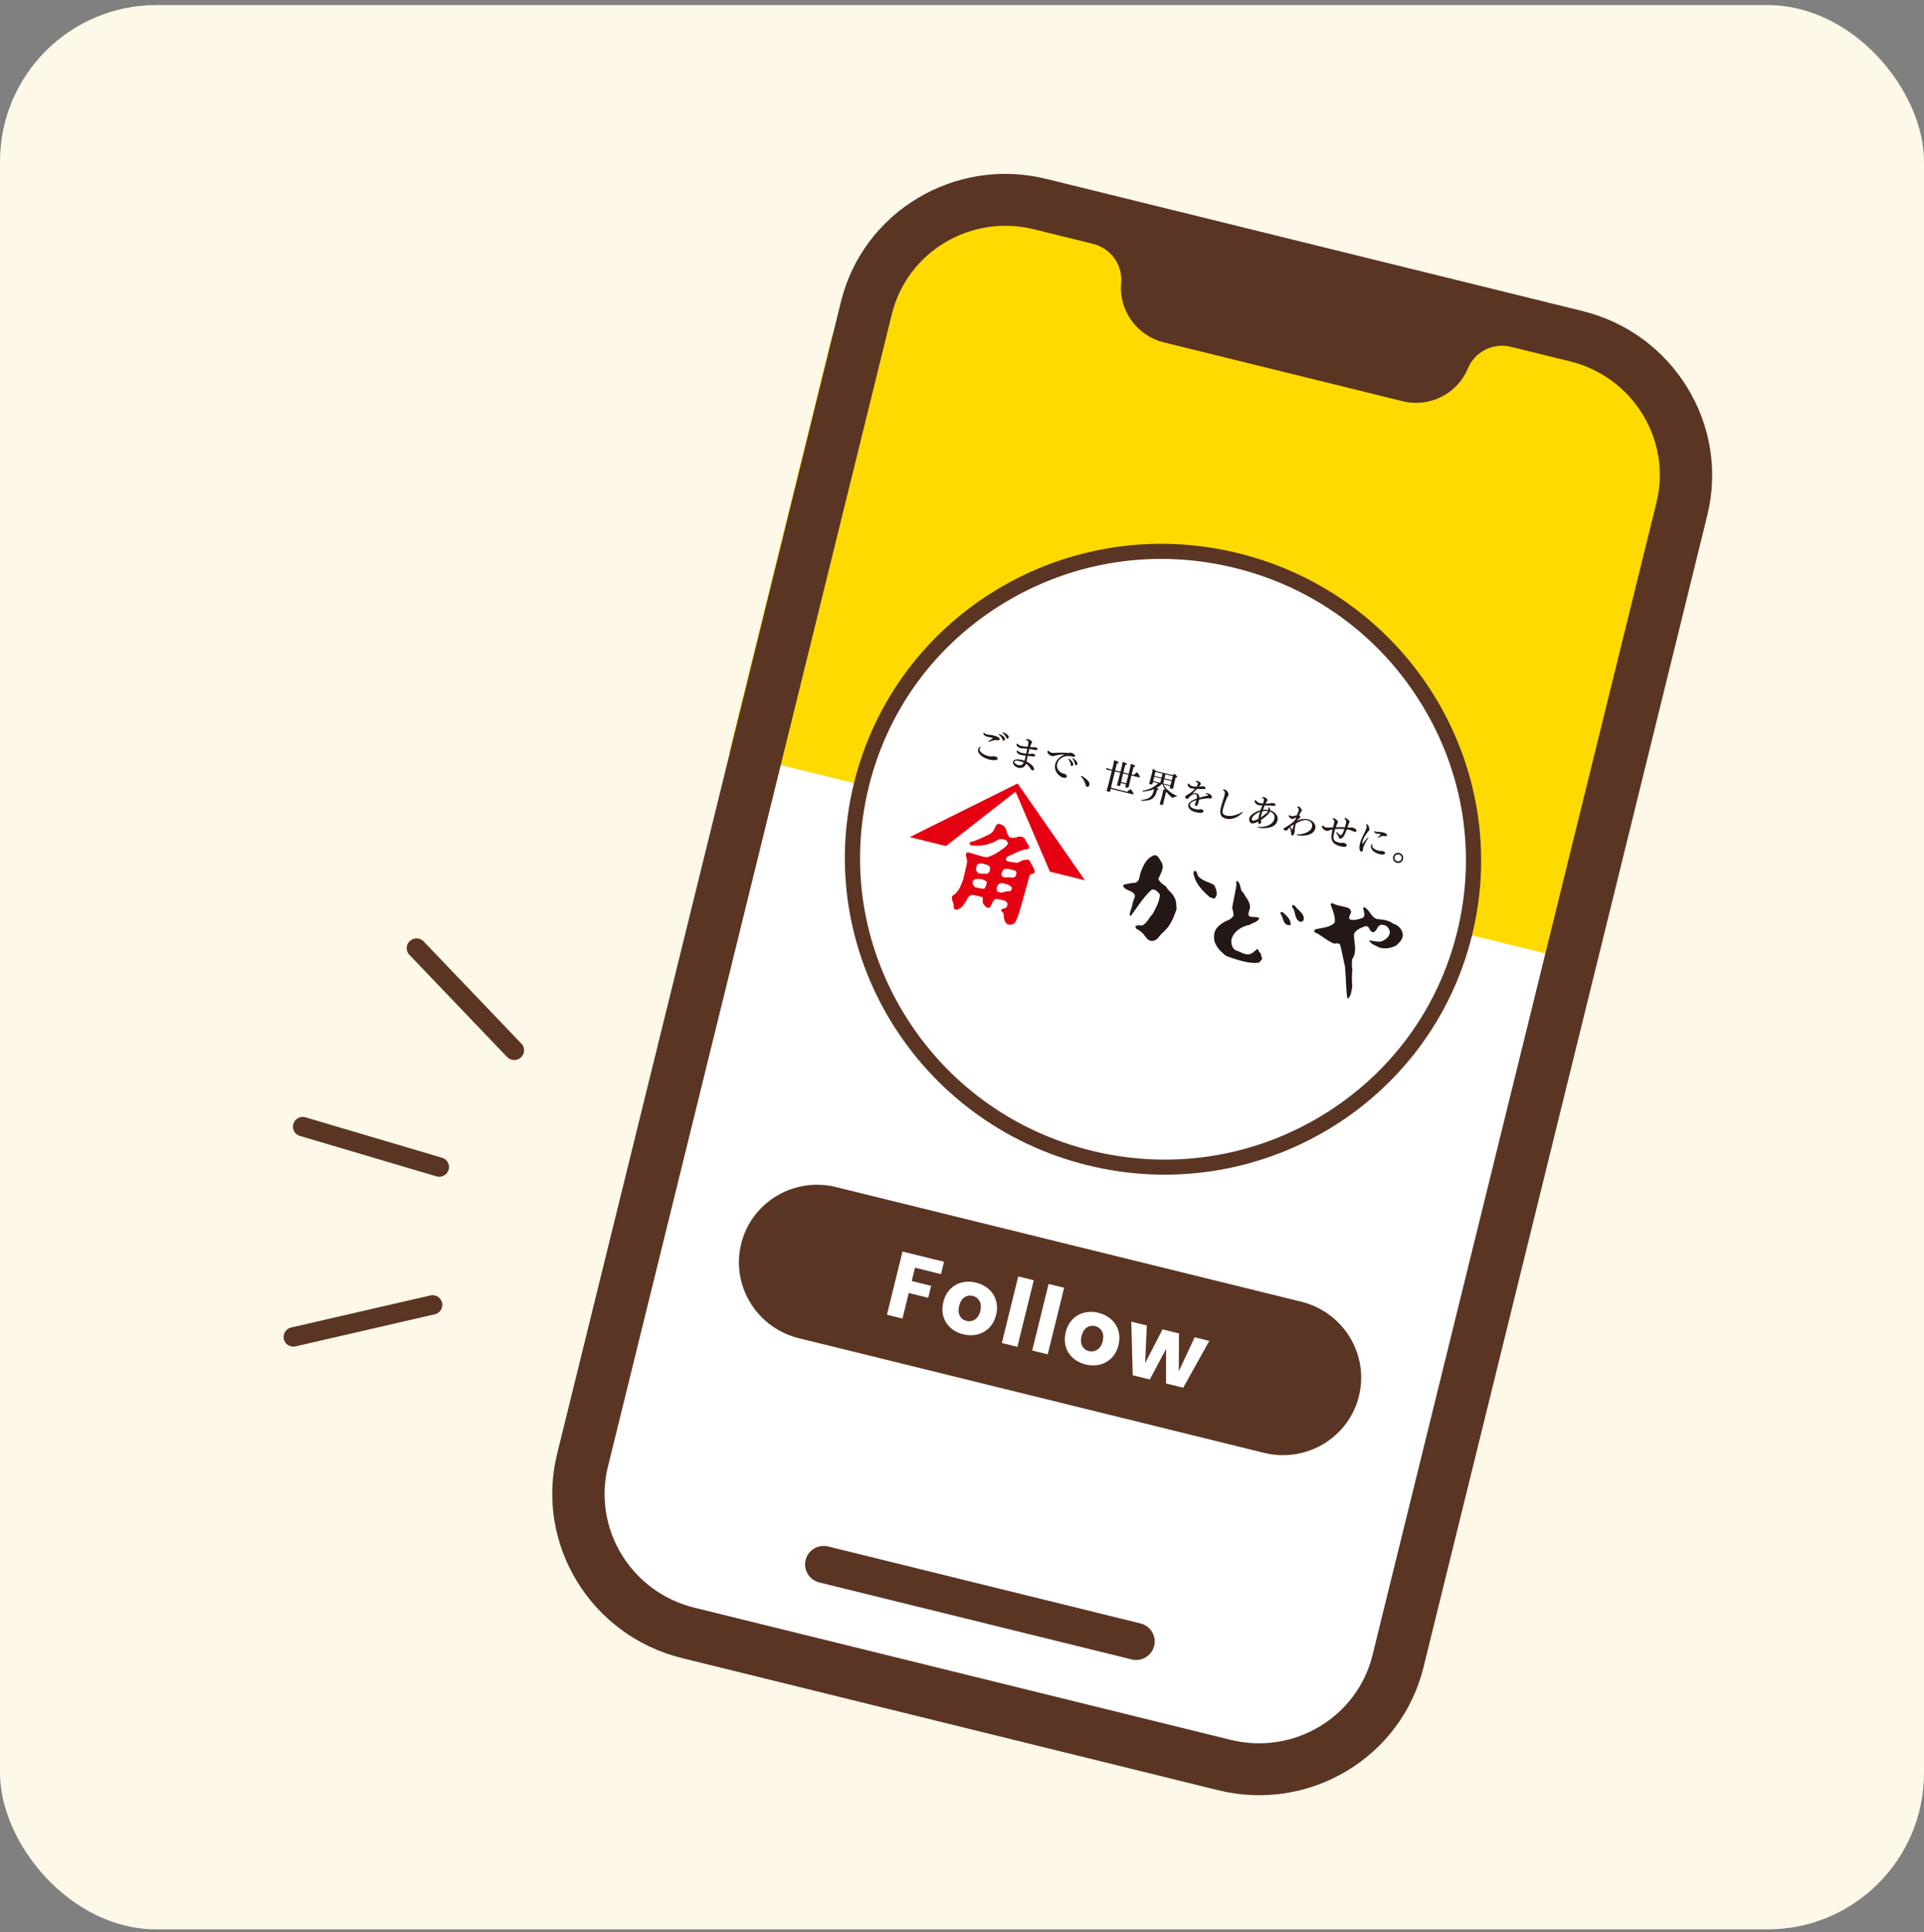
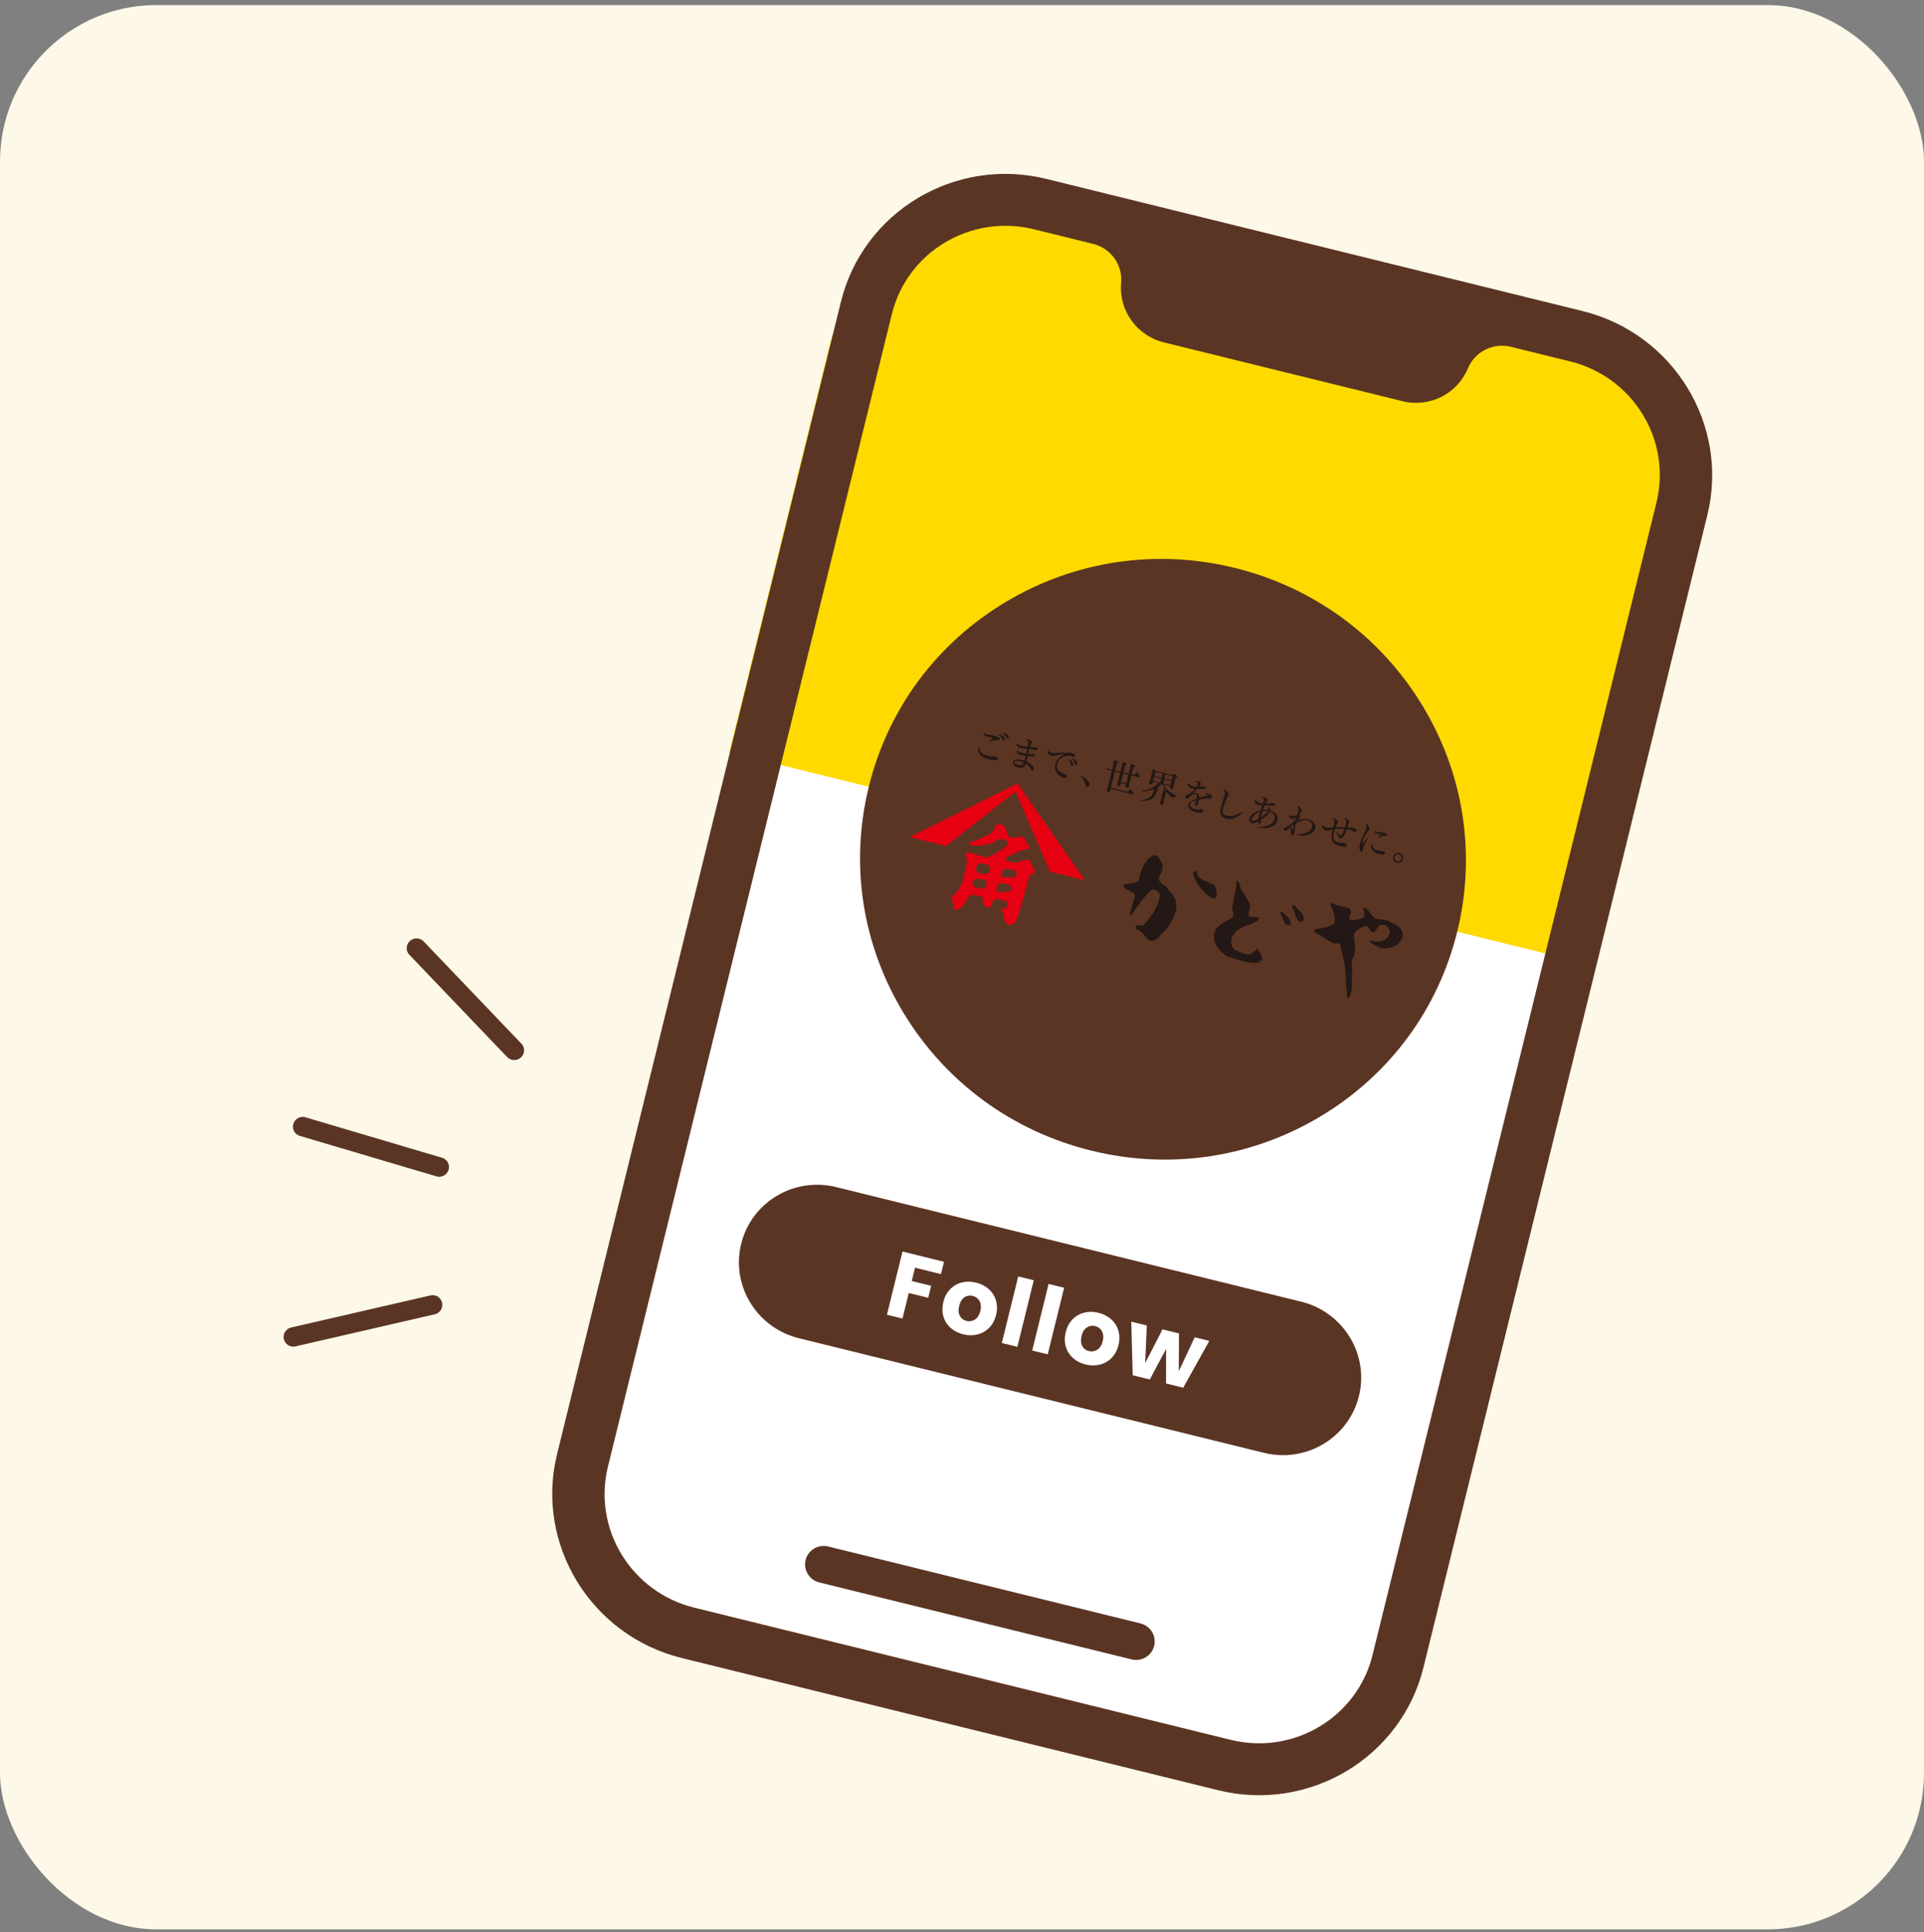
<svg xmlns="http://www.w3.org/2000/svg" width="246" height="247" viewBox="0 0 246 247" fill="none">
  <rect x="0" y="0" width="246" height="247" fill="#808080" stroke="none" />
  <rect y=".649" width="246" height="246" rx="20" fill="#FDF8E8" />
  <path d="M133.731 22.859l68.573 16.896c11.646 2.87 18.791 14.56 15.95 26.09l-36.296 147.313c-2.842 11.53-14.603 18.562-26.248 15.693l-68.572-16.896c-11.645-2.871-18.79-14.562-15.95-26.092l36.297-147.31c2.841-11.53 14.6-18.563 26.246-15.694z" fill="#fff" />
  <path d="M135.698 26.616l63.085 15.544c13.169 3.245 21.253 16.467 18.04 29.507l-12.767 51.817-110.81-27.303 12.768-51.817c3.213-13.04 16.515-20.992 29.684-17.748z" fill="#FEDA00" />
  <path d="M202.346 39.764l-68.574-16.897c-11.634-2.866-23.409 4.172-26.248 15.694L71.227 185.873c-2.838 11.519 4.317 23.224 15.953 26.091l68.573 16.896c11.634 2.867 23.409-4.172 26.248-15.693l36.297-147.312c2.838-11.52-4.316-23.224-15.952-26.091zm-26.849 171.798c-1.966 7.981-10.095 12.842-18.156 10.855l-68.574-16.896c-8.06-1.986-13.001-10.066-11.035-18.048l36.297-147.31c1.966-7.981 10.095-12.841 18.156-10.855l7.566 1.864c2.279.561 3.808 2.687 3.597 5.002-.319 3.515 2.003 6.744 5.464 7.597l30.501 7.516c3.462.852 7.018-.928 8.368-4.19.889-2.147 3.23-3.32 5.509-2.758l7.567 1.864c8.06 1.987 13.001 10.067 11.034 18.048l-36.297 147.313.003-.002z" fill="#5B3523" />
  <path d="M144.681 212.136L104.76 202.3c-1.282-.316-2.069-1.603-1.756-2.872.312-1.27 1.607-2.044 2.889-1.728l39.922 9.836c1.282.316 2.069 1.603 1.756 2.873-.313 1.269-1.607 2.043-2.89 1.727z" fill="#5B3523" />
-   <path d="M139.286 148.027c21.297 5.247 42.774-7.594 47.97-28.681 5.196-21.088-7.857-42.436-29.155-47.684-21.297-5.247-42.774 7.593-47.97 28.681-5.196 21.087 7.857 42.436 29.155 47.684z" fill="#fff" />
-   <path d="M157.876 72.6c10.047 2.476 18.538 8.677 23.911 17.464 5.37 8.784 6.98 19.103 4.529 29.051-2.452 9.949-8.668 18.337-17.508 23.622-8.837 5.284-19.239 6.832-29.287 4.356-10.047-2.476-18.538-8.676-23.91-17.463-5.371-8.785-6.98-19.104-4.529-29.052 2.451-9.948 8.667-18.336 17.507-23.621 8.837-5.284 19.24-6.832 29.287-4.356zm.462-1.876c-21.822-5.377-43.826 7.78-49.149 29.385-5.323 21.606 8.051 43.48 29.871 48.856 21.82 5.377 43.826-7.78 49.149-29.385 5.324-21.605-8.05-43.48-29.871-48.856z" fill="#5B3523" />
+   <path d="M157.876 72.6c10.047 2.476 18.538 8.677 23.911 17.464 5.37 8.784 6.98 19.103 4.529 29.051-2.452 9.949-8.668 18.337-17.508 23.622-8.837 5.284-19.239 6.832-29.287 4.356-10.047-2.476-18.538-8.676-23.91-17.463-5.371-8.785-6.98-19.104-4.529-29.052 2.451-9.948 8.667-18.336 17.507-23.621 8.837-5.284 19.24-6.832 29.287-4.356zm.462-1.876z" fill="#5B3523" />
  <path d="M148.446 110.125c.536.757-.059 1.51-.336 2.254.181.416.612.71.992.957.216.524.781.788.998 1.308.348.49.271 1.062.339 1.544-.247.752-.524 1.489-.963 2.13-.314.513-.851.912-1.25 1.373-.132.275-.472.506-.773.585-.876.128-1.019-.841-1.599-1.17-.186-.265-.628-.25-.69-.638.228-.286.569-.141.885-.153.648-.34.847-1.006 1.34-1.478.384-.778.894-1.587.904-2.517-.245-.277-.603-.736-1.053-.569-1.088.976-1.809 2.233-2.682 3.355-.238-.183-.01-.471-.01-.717.189-.39.242-.875.383-1.306.091-.229.299-.583.071-.798-.323-.482-1.062-.413-1.366-.958-.049-.071-.013-.216.058-.233.466-.102.939-.234 1.436-.231.587-.202.539-.775.695-1.269.319-.914.741-1.869 1.718-2.253.524-.088.691.515.909.783l-.006.001zm4.798 1.933c.524.563 1.34.703 1.998 1.083.21.427.404.909.288 1.381-.094.133-.152.365-.366.346l-.492-.184c-.959-.827-1.905-1.838-2.076-3.064a.298.298 0 01.195-.293c.328.08.227.49.447.735l.006-.004zm5.752 2.101c.334.675 1.057 1.319.752 2.181-.065.262-.255.652.051.822.408.133.85-.01 1.204.202-.16.522-.798.55-1.186.862-1.053.177-2.2.89-2.379 1.995-.018.464.103.994.541 1.258.612.185 1.246.68 1.925.474.324-.171.614-.439.856-.66.104.087.156.253.271.44.303.168.149.535.349.74.003.25-.252.375-.361.565-.467.107-.952.046-1.443-.012-.992-.183-1.858-.489-2.783-.807-.767-.594-1.63-1.432-1.561-2.473-.065-1.136 1.005-1.778 1.883-2.152.178-.083.411-.269.551-.457.178-.451-.195-.86-.087-1.297l.345-1.782c.064-.389.218-.883.128-1.276.022-.09.072-.173.16-.151.506.376.257 1.127.788 1.534l-.004-.006zm6.697 1.811c.388.466 1.128.902.989 1.609-.069.14-.229.288-.415.274-.834-.328-.55-1.351-1.069-1.913-.017-.441.416-.149.495.03zm-.651 2.205c-.109.191-.357.037-.512.06-.522-.314-.455-.986-.835-1.482.018-.184.166-.147.289-.146.468.393 1.013.869 1.06 1.569l-.002-.001zm11.1-.669c.684.045 1.447.14 1.995.585.592.146 1.122.684 1.199 1.261.125.653-.396 1.12-.81 1.511-.756.377-1.376.471-2.177.274-.458-.301-1.037-.38-1.285-.907.498.03 1.076.233 1.608.115.435-.234.908-.493 1.015-1.057.056-.36-.176-.698-.437-.918-.28-.135-.637-.223-.905-.038-.307.235-.342.758-.771.84-.526-.037-.395-.817-.975-.772-.544.178-1.278.463-1.48 1.036-.009 1.056.432 2.195-.213 3.155-.093.507-.053.983.013 1.467-.121.749-.043 1.454-.03 2.172-.124.501-.136 1.059-.503 1.401-.179-.044-.137-.217-.167-.351-.107-.837-.109-1.74-.172-2.624l-.077-1.109c-.216-.893-.368-1.804-.612-2.735-.207-.422-.685-.042-.999-.278-.847-.391-1.478-1.018-2.302-1.375-.029-.131-.009-.346.183-.362.805-.207 1.782-.215 2.406-.837.128-.778-.245-1.556-.5-2.302-.031-.132.147-.215.233-.194.63.375 1.424.351 2.105.648.12.154.326.327.24.555-.072.294-.365.593-.119.875.585.174 1.108-.039 1.656-.213.324-.294.128-.779.038-1.174-.008-.095.063-.144.109-.191.732.337.897 1.341 1.724 1.545l.01-.003z" fill="#231815" />
  <path d="M132.252 111.227c-.014-.071-.559-1.162-.645-1.232-.084-.07-.243-.126-.346-.105-.11.027-.515.078-.591.126-.082.045-.334.186-.426.212-.092.031-.225.081-.271.069-.047-.011-1.081-.154-1.157-.197-.072-.047-.079-.019-.079-.019s-.164-.212-.127-.305c.042-.089.19-.29.374-.347.184-.055 1.504-.732 1.653-.729.155.004.287-.115.348-.1.067.016.5-.031.544-.137a.548.548 0 00-.09-.527 3.393 3.393 0 01-.407-.686c-.02-.071-.243-.257-.423-.285a1.538 1.538 0 00-.567.041c-.075.033-.475.137-.619.101-.144-.035-.326-.046-.382-.108-.051-.064-.295-.444-.309-.596-.011-.154-.138-.471-.175-.529a1.373 1.373 0 00-.257-.319c-.101-.071-.434-.237-.54-.229 0 0-.33-.098-.571.528-.236.63-.689.806-.974.934-.288.129-.983.477-1.224.555-.237.075-.569.262-.83.281-.259.021-.174.293-.186.273-.01-.019.074.121.196.166.126.048.49.023.682.051.195.031 1.108-.096 1.217-.12.108-.025 1.055-.36 1.055-.36s.36-.231.395-.222c.035.008.263-.169.393-.155.131.018.686.035.787.243.103.213.326.198.011.588-.319.393-2.119 1.579-2.66 1.494-.539-.081-2.167-.616-2.203-.608-.037.008-.332-.033-.346.234-.015.262.071.403.107.597.038.193.065.285.013.575-.054.289-.47 2.048-.514 2.156-.043.105-.304.814-.477 1.105-.173.294-.459.626-.656.744-.199.119-.302.177-.25.526.047.348.223.675.215.978-.007.298.089.256.089.256s.061.164.285.155c.222-.013.699-.366.754-.453.056-.086.408-.553.487-.734.079-.18.239-.412.28-.455.043-.036.308-.291.521-.255.212.038.231.023.231.023l1.002.264s.11.041.075.184-.045.592.076.721c.12.133.339.406.515.449.177.044.272-.003.342-.086.074-.08.202-.402.264-.521.066-.118.164-.328.249-.392.082-.063.23-.163.355-.132.126.031 1.028.239 1.028.239s.383.228.313.509c0 0-.061.399-.333.452-.263.049-.303.069-.356.095-.061.029-.151.121-.095.238.055.113.302.194.303.46.002.269.039.558.071.639.03.081.145.373.173.389.09.057.143.189.265.236.123.048.789.178 1.054-.428.272-.604.433-1.137.511-1.384.079-.249 1.145-4.097 1.16-4.159.016-.063.086-.348.225-.433.141-.082.425-.064.489-.182.061-.122-.002-.286-.016-.358l-.005.001zm-7.364-.575c.098-.327.626-.28.626-.28s.41.118.67.182c.26.065.259.179.329.233.074.05.074.252.074.252s-.036.223-.067.352c-.032.129-.154.214-.255.272a.46.46 0 01-.315.039c-.081-.02-.404.001-.473.001-.069 0-.283-.024-.343-.051-.061-.032-.265-.233-.317-.361-.051-.132-.024-.311.074-.64l-.003.001zm1.005 2.934c-.081.046-.14.017-.261.019-.122.002-.813-.132-.922-.179-.108-.043-.129-.097-.208-.185a.624.624 0 01-.135-.285c-.007-.052-.055-.116.035-.342.087-.23.623-.266.623-.266s.299.025.463.048c.165.021.419.152.539.213.12.064.1.144.13.235.027.089-.191.692-.269.739l.005.003zm3.377.254c-.053.072-.157.086-.157.086a4.076 4.076 0 00-.59.057c-.107.022-.353.132-.475.134 0 0-.244-.038-.274-.045a.92.92 0 01-.284-.129c-.083-.072-.065-.248-.065-.248a1.7 1.7 0 01.129-.522c.095-.245.54-.269.54-.269.054-.021.32.079.582.126.257.046.461.248.543.268.081.02.087.104.126.165.021.027.014.126.02.169.007.043-.042.141-.093.209l-.002-.001zm.597-1.875c-.042.17-.27.199-.378.224-.107.025-.123.021-.2-.016-.078-.036-.456-.012-.536-.015-.086-.003-.212.029-.28.034-.068-.002-.252-.147-.345-.188-.091-.041-.08-.087-.088-.192-.008-.099.039-.29.187-.542.143-.248.623-.198.623-.198.15.003.811.2.943.233.133.032.162.225.169.276.004.052-.051.207-.094.381l-.001.003z" fill="#E50012" />
  <path d="M130.106 100.158l-13.793 6.858 4.637 1.142 8.898-6.954 4.392 10.229 4.476 1.103-8.61-12.378z" fill="#E50012" />
  <path d="M127.551 97.015c-.074.3-.997.096-1.106.07-.978-.242-1.483-.871-1.38-1.29.049-.2.237-.332.288-.32.019.005.027.032.02.06a.302.302 0 01-.06.104.29.29 0 00-.057.11c-.079.322.456.74 1.083.894.16.04.306.06.434.058.094 0 .18-.038.27-.026.039.005.086.012.13.023.24.059.422.148.381.315l-.003.002zm.262-2.485c-.017.07-.095.106-.234.101-.104-.006-.227-.027-.331-.018-.213.016-.594.144-.721.198-.066.028-.115.035-.143.028-.023-.005-.03-.017-.025-.035.005-.023.039-.059.113-.102.029-.017.463-.296.474-.342.005-.018-.018-.028-.064-.04l-.211-.052c-.143-.03-.266-.05-.377-.073l-.055-.014c-.467-.115-.512-.392-.495-.463.007-.028.03-.042.058-.035.028.007.062.03.104.07a.506.506 0 00.238.122c.079.02.191.037.279.049.178.025.372.048.607.106.616.151.819.346.781.5h.002zm.673.002c-.025.1-.108.176-.185.157-.041-.01-.083-.05-.117-.133a1.379 1.379 0 00-.411-.58c-.047-.03-.063-.064-.059-.083.007-.027.05-.041.108-.027.058.014.75.314.664.664v.002zm.473-.24c-.024.095-.095.165-.172.146-.042-.01-.084-.05-.118-.129a1.415 1.415 0 00-.436-.561c-.046-.036-.062-.069-.057-.087.006-.028.057-.035.106-.023.061.015.768.284.677.652v.003zm3.038 4.196c-.074-.018-.15-.081-.203-.184a1.849 1.849 0 00-.604-.669c-.183.504-.617.604-1.024.504-.274-.067-.726-.391-.64-.74.1-.406.682-.357 1.139-.245l.07.018c.088.021.172.052.252.086.018-.054.032-.111.047-.171.031-.127.061-.266.085-.384l.023-.095c-.093-.013-.507-.07-.663-.11-.306-.075-.508-.327-.477-.454.009-.036.049-.117.095-.105.019.004.02.039.053.066.125.124.288.19.504.244.147.036.338.069.552.092.042-.192.089-.402.135-.628a18.03 18.03 0 00-.595-.037 1.338 1.338 0 01-.277-.034c-.288-.07-.53-.343-.496-.478.027-.108.109-.103.114-.102.018.005.022.03.049.061.059.078.267.196.437.237.132.033.236.049.825.109.025-.138.056-.284.084-.438.043-.236-.007-.314-.229-.393-.045-.017-.064-.04-.058-.064.008-.032.101-.109.284-.064.142.035.514.227.471.4-.015.06-.059.119-.102.196a1.142 1.142 0 00-.097.232l-.054.16c.088.012.189.022.291.038a.735.735 0 00.145.001c.175-.02.19-.021.227-.012.065.016.344.104.304.268-.036.145-.329.097-.55.042a4.587 4.587 0 00-.492-.092c-.06.222-.119.44-.164.624.157.014.29.022.347.012.185-.042.246-.027.283-.018.262.064.281.179.265.243-.031.127-.152.126-.957.035-.015.06-.023.114-.036.165-.031.146-.058.337-.092.516l-.006.043c.362.172 1.023.647.943.974-.004.013-.052.19-.203.152l-.005-.001zm-1.63-1.183c-.377-.092-.643-.08-.686.092-.042.173.313.353.543.41.353.087.528-.053.666-.317a2.248 2.248 0 00-.524-.182l.001-.003zm7.083-.66c-.022.088-.117.135-.259.1l-.028-.007c-.037-.009-.068-.022-.099-.029-.968-.239-1.724.268-1.892.951-.182.736.507 1.162.746 1.221.037.01.058.005.103.01l.028.008c.137.034.399.203.354.385-.023.094-.146.21-.457.133-.504-.124-1.244-.83-1.027-1.712.187-.759.923-1.136 1.204-1.255a4.889 4.889 0 00-1.252.16c-.146.042-.242.075-.37.043-.24-.059-.63-.323-.564-.593.018-.073.065-.103.093-.096.032.008.052.047.115.102a.78.78 0 00.324.167.96.96 0 00.272.023c.667-.033 1.079-.056 1.892.003a.418.418 0 00.121-.02.465.465 0 01.202-.008c.023.006.553.185.496.415h-.002zm-.225 1.111c-.028.113-.131.195-.208.176-.051-.013-.091-.061-.105-.165a1.295 1.295 0 00-.266-.639c-.031-.037-.042-.069-.038-.087.006-.023.028-.032.065-.023.137.033.621.46.552.738zm.525-.097c-.028.112-.122.192-.198.173-.051-.013-.091-.061-.106-.16a1.387 1.387 0 00-.293-.631c-.03-.042-.042-.07-.038-.088.006-.023.037-.03.07-.022.083.021.638.429.565.728zm1.247 2.935c-.088-.022-.162-.113-.205-.278-.09-.364-.287-.754-.549-1.01-.032-.033-.04-.06-.036-.078.007-.027.044-.038.091-.026.141.035.746.46.94.785a.541.541 0 01.048.373c-.046.186-.193.255-.291.231l.002.003zm6.745-1.265a.075.075 0 01-.093.055l-.987-.243-.292 1.184c-.027.113-.051.249-.06.283-.033.136-.258.081-.286.074-.114-.028-.156-.078-.14-.144l.003-.01.076-.269-.66-.162c-.028.112-.051.248-.06.283-.012.05-.066.127-.286.073-.11-.027-.142-.074-.126-.141l.002-.009.096-.328c.033-.116.164-.625.218-.846l.084-.34-.683-.169-.289 1.175c-.052.21-.138.579-.21.912l2.065.509c.031-.026.281-.252.413-.318.012-.006.021-.004.03-.002.047.012.4.489.374.592a.075.075 0 01-.092.056l-2.82-.695-.022.109c-.012.046-.015.101-.029.156-.007.028-.045.143-.293.082-.133-.033-.182-.094-.165-.16l.002-.01c.072-.213.278-1.009.357-1.33l.288-1.17a8.857 8.857 0 00-.679-.143c-.033-.047-.049-.122-.033-.186l.005-.019c.124.046.426.13.741.213l.103-.42c.102-.413.131-.57.149-.782.023.005.622.163.585.312-.011.046-.074.082-.214.082-.046.147-.137.515-.233.906l.683.168.147-.6c.041-.163.1-.466.118-.66.17.043.373.127.493.19.035.019.074.063.062.111-.012.048-.093.077-.2.08-.048.156-.159.607-.249.97l.674.167.148-.6a5.51 5.51 0 00.122-.658c.17.041.378.127.498.19.035.019.073.063.062.11-.012.05-.089.08-.195.082-.032.107-.104.38-.173.66l-.076.308.27.067c.031-.027.251-.25.386-.33.012-.006.021-.004.03-.002.089.022.378.498.358.579l.003.008zm-1.463-.283l-.674-.166-.267 1.086.664.164c.048-.176.146-.552.193-.743l.084-.34zm6.186 2.73c-.007.028-.029.056-.049.056a.92.92 0 00-.453.16.045.045 0 01-.041.009c-.01-.003-.39-.24-.759-.751a.23.23 0 01-.065.004c-.042.129-.204.789-.204.789-.027.108-.108.437-.144.621-.01.041-.019.1-.032.15-.019.079-.12.1-.288.059-.109-.027-.15-.081-.136-.139l.004-.013s.022-.09.051-.19c.058-.193.14-.466.168-.581l.137-.554c.036-.145.065-.287.08-.486.079.02.172.052.252.087a3.74 3.74 0 01-.332-.724l-.113-.028a2.927 2.927 0 01-.68.489c.244.08.269.149.26.184-.011.046-.082.075-.182.07-.247 1.003-.607 1.412-1.975 1.372-.009-.002-.015.001-.024-.001-.037-.009-.049-.041-.042-.069a.039.039 0 01.037-.03c1.168-.083 1.437-.604 1.594-1.239.012-.051.024-.099.032-.151a4.77 4.77 0 01-1.457.324.057.057 0 01-.042-.069c.004-.018.011-.026.027-.032.722-.129 1.404-.386 1.994-.963l-.669-.164-.055.223c-.015.064-.127.107-.28.069-.114-.028-.155-.082-.142-.134l.003-.014c.095-.265.216-.757.225-.794l.143-.558c.03-.121.068-.358.069-.483.12.064.319.189.433.295l2.105.518c.053-.035.233-.154.279-.143.051.013.334.304.31.403-.012.046-.067.072-.187.069-.015.04-.045.142-.072.253-.037.15-.069.3-.069.3-.028.113-.075.343-.114.521-.018.074-.04.202-.047.25l-.001.004c-.028.113-.204.099-.297.076-.114-.028-.159-.083-.145-.141l.001-.005c.003-.013.028-.093.046-.166l-.857-.212c.357.662.98 1.113 1.685 1.433.017.009.017.029.013.047l.005-.001zm-1.827-2.878l-.908-.224c-.028.113-.083.336-.123.52l.904.222.127-.518zm-.155.63l-.904-.222-.134.545.904.223.134-.545zm.532-.537l-.128.518.936.23.128-.517-.936-.23zm-.156.63l-.134.545.927.229c.027-.108.094-.362.116-.452l.022-.09-.931-.23v-.002zm6.08 2.349c-.035.141-.173.111-.292.097-.218-.03-.982.075-1.333.157a2.005 2.005 0 01-.038.173c-.129.527-.224.672-.38.634-.084-.021-.136-.117-.094-.289a.32.32 0 01.04-.1c.037-.074.063-.119.118-.342-.448.141-.746.297-.805.538-.069.281.268.491.691.595.293.072.463.051.537.032a.402.402 0 01.235-.005c.16.04.286.139.252.279-.069.281-.797.136-1.004.085-.734-.181-1.008-.629-.927-.961.082-.331.581-.598 1.073-.782l.012-.07c.044-.216.011-.446-.167-.49-.279-.069-.677.214-.926.538-.043.052-.155.076-.243.054-.174-.043-.123-.271-.116-.299.022-.087.068-.117.263-.218.029-.017.061-.029.079-.039.17-.102.546-.356.893-.724-.261-.011-.346-.017-.469-.048-.258-.063-.521-.277-.462-.514.022-.089.069-.122.102-.114.018.005.038.024.06.054.161.199.271.26.409.294.178.044.439.054.554.058.092-.15.136-.288.147-.334.04-.164-.132-.255-.192-.27l-.028-.007c-.033-.008-.068-.026-.06-.058.019-.079.21-.063.275-.047.175.043.432.206.385.397a.243.243 0 01-.033.075c-.03.041-.063.077-.093.116l-.097.135c.065-.004.118-.01.15-.017.202-.05.249-.063.442-.015.137.033.272.086.238.226a.145.145 0 01-.099.101c-.049.017-.054.02-.973-.023-.206.225-.44.445-.63.616.044-.019.297-.115.516-.061a.541.541 0 01.402.558l-.002.028c.296-.09.736-.208 1.033-.284.058-.015.098-.035.101-.048.012-.051-.048-.086-.249-.14-.078-.024-.104-.05-.097-.077.005-.019.043-.073.268-.017.249.061.607.244.533.546l.001.007zm1.814 2.686c-.875-.215-.771-.961-.646-1.464.124-.504.339-1.059.456-1.535l.016-.064c.047-.191.052-.431-.137-.534-.03-.017-.073-.042-.065-.075.008-.032.063-.077.172-.05.179.044.289.13.374.246.166.234.163.347.142.43a.737.737 0 01-.033.097c-.041.085-.103.177-.154.284a9.127 9.127 0 00-.505 1.418c-.135.549-.041.736.447.856.611.151 1.419-.126 1.838-.367.117-.066.199-.099.227-.093.009.003.013.009.009.022-.03.122-1.016 1.104-2.14.827l-.001.002zm4.096 1.152c-.061-.015-.091-.032-.088-.046.006-.023.109-.041.274-.042.925-.004 1.73-.33 1.905-1.039.106-.432-.137-.785-.564-.934-.131.334-.787.848-1.164 1.077.01.056.022.11.037.168a.277.277 0 01.006.136c-.032.131-.161.226-.259.202-.06-.015-.129-.066-.133-.309-.566.285-.748.255-.809.24-.311-.077-.356-.473-.315-.641.138-.559.994-.931 1.441-1.048.069-.2.145-.408.215-.613l-.169-.003a1.43 1.43 0 01-.331-.037c-.265-.066-.524-.342-.472-.556.009-.036.022-.068.034-.074.024-.019.035-.026.049-.022.014.003.027.031.058.067.091.101.296.276.443.312.188.046.31.062.478.069l.023-.072c.033-.097.062-.192.086-.291.01-.042.063-.256-.088-.293l-.023-.006c-.084-.02-.128-.051-.12-.083.006-.023.112-.096.273-.057.202.05.458.271.427.398a.311.311 0 01-.08.124c-.048.052-.068.076-.168.291.49.001.564-.02.65-.048.074-.02.168-.051.384.002.216.054.256.151.239.218-.009.037-.042.072-.087.093-.111.061-.29.017-.444.005-.294-.018-.573-.026-.849-.036-.074.18-.152.378-.224.567a2.57 2.57 0 01.712.012.541.541 0 00-.022-.169.281.281 0 01-.011-.136c.008-.033.026-.048.05-.042.079.02.197.207.196.395.568.164 1.078.685.928 1.292-.311 1.263-2.247.979-2.484.921l-.004.008zm-.785-1.167c-.003.014-.057.233.094.27.123.03.47-.087.727-.221.024-.138.054-.299.101-.49.028-.113.074-.262.13-.427-.404.138-.963.51-1.052.868zm1.347-.924c-.061.187-.116.347-.142.455-.04.163-.058.313-.056.328.401-.267.87-.652.943-.809a1.775 1.775 0 00-.745.023v.003zm4.465 3.053c-.07-.017-.106-.041-.101-.059.005-.023.064-.043.191-.046.646-.014 1.617-.284 1.782-.954.093-.377-.106-.728-.594-.849-.522-.128-1.123.199-1.474.433l-.021.087c-.05.2-.084.399-.115.604-.011.085.015.201 0 .283-.009.056-.021.104-.032.15-.072.29-.187.418-.315.386-.095-.023-.115-.101-.117-.294a1.3 1.3 0 00-.107-.517c-.023-.065-.067-.156-.087-.215-.114.121-.208.232-.277.313-.014.016-.102.114-.33.058-.118-.029-.18-.118-.16-.198a.182.182 0 01.097-.115c.155-.058.316-.174.453-.26.512-.318.713-.522.947-.784l.108-.315c-.023.014-.051.027-.08.044-.079.039-.153.092-.226.127a.351.351 0 01-.243.036c-.128-.032-.427-.259-.395-.388.016-.064.066-.108.09-.102.009.002.014.023.035.037a.561.561 0 00.201.094.535.535 0 00.205.016c.115-.015.374-.095.51-.12.057-.15.119-.303.187-.459a.53.53 0 00.027-.089c.045-.182.008-.373-.121-.459-.025-.016-.073-.023-.064-.06.017-.069.165-.059.197-.051.203.05.432.438.409.53-.007.032-.035.064-.075.106a2.79 2.79 0 00-.292.496c.089.047.197.132.173.226-.011.046-.031.066-.453.418l-.007.032c.621-.252 1.087-.261 1.44-.174.683.168 1.049.683.923 1.191a1 1 0 01-.379.548c-.684.529-1.899.298-1.906.297l-.004-.004zm-.906-1.084c.051.076.109.17.154.245.032.052.059.102.096.143 0 0 .027.007.033-.016.052-.209.107-.433.175-.669-.176.105-.368.212-.458.297zm8.46.555c-.006.025-.039.141-.223.096a1 1 0 01-.133-.048c-.17-.063-.361-.157-.568-.208a2.407 2.407 0 00-.308-.049c-.045.123-.279.771-.507 1.01-.08.083-.223.194-.383.154a.171.171 0 01-.124-.108c-.033-.086.026-.087-.106-.28-.207-.29-.239-.349-.228-.393.006-.025.023-.036.051-.029a.19.19 0 01.084.058c.091.083.318.29.404.311.093.023.245-.022.503-.761a5.27 5.27 0 00-1.175-.01c-.01.04-.024.078-.034.117-.045.164-.09.324-.125.467-.101.409-.202.94.56 1.128.348.086.447.064.524.041a.355.355 0 01.144.009c.037.009.454.117.397.347-.036.147-.186.244-.82.088-1.34-.33-1.199-1.193-.98-2.144a3.68 3.68 0 00-.459.125c-.177.067-.26.066-.337.047-.253-.063-.613-.354-.56-.568l.002-.009c.02-.078.1-.105.128-.098.019.005.022.032.057.07.077.088.222.148.35.179.104.026.118.03.883-.016.056-.245.107-.472.139-.603.042-.17.006-.345-.149-.424-.04-.02-.052-.05-.045-.08.006-.02.035-.079.149-.051.225.055.568.343.531.494-.012.049-.046.087-.071.127-.008.013-.015.023-.019.037-.059.161-.123.321-.183.484.319-.014.704-.019 1.166.007.044-.16.086-.33.128-.498.095-.387-.086-.504-.138-.532-.048-.026-.06-.056-.054-.081.011-.044.079-.079.141-.063.11.027.556.317.506.517-.012.048-.053.097-.08.146a.23.23 0 00-.034.08c-.051.143-.098.298-.151.451.049.002.097.004.143.008.162.013.196.016.3.005a.985.985 0 01.246.01c.074.018.516.195.456.439l.002.001zm.885 2.076c-.024.099-.035.204-.047.311a.33.33 0 01-.012.07c-.044.177-.17.18-.226.166-.183-.045-.294-.428-.142-1.042.026-.109.061-.227.102-.336.144-.404.352-.78.509-1.117.171-.353.209-.507.214-.525a.557.557 0 00-.023-.396c-.017-.034-.025-.06-.021-.079.004-.013.02-.019.057-.01.263.065.4.528.349.733-.031.126-.13.17-.194.259-.257.352-.55.75-.663 1.21-.032.131-.051.286-.013.295.014.003.037-.011.06-.044.137-.178.581-.757.662-.737.014.003.015.018.009.041a.38.38 0 01-.058.115c-.257.376-.518.914-.561 1.087l-.002-.001zm3.025-1.514c-.022.088-.113.097-.165.099-.055.001-.173-.028-.198-.029-.227-.027-.453.061-.633.161-.068.036-.124.052-.152.045-.018-.004-.025-.016-.021-.034.007-.028.042-.068.103-.119.138-.11.283-.257.283-.257.005-.019-.109-.047-.114-.048-.1-.024-.183-.025-.301-.04-.056-.009-.102-.015-.153-.028-.283-.069-.308-.268-.305-.282.005-.019.027-.028.059-.02a.388.388 0 01.081.035c.022.01.053.023.086.031.123.03.312.033.523.046.158.009.307.031.433.062.316.078.517.233.481.38l-.007-.002zm-1.004 2.373c-.79-.194-1.128-.753-1.053-1.055.031-.126.138-.202.187-.19.023.006.031.032.023.064a.15.15 0 01-.028.057.212.212 0 00-.031.065c-.022.09.141.459.796.621.083.02.166.036.242.045.077.009.156-.02.231-.007l.047.012c.262.064.369.201.343.306-.061.246-.595.125-.755.085l-.002-.003zm2.268 1.125a.649.649 0 01-.477-.784.648.648 0 01.786-.472.651.651 0 01.48.784.65.65 0 01-.789.472zm.263-1.068a.46.46 0 00-.555.332.46.46 0 00.892.22.461.461 0 00-.337-.552z" fill="#231815" />
  <path d="M56.523 166.533a1.245 1.245 0 01-.944 1.488l-17.785 4.096a1.245 1.245 0 01-1.5-.925 1.244 1.244 0 01.944-1.487l17.785-4.097a1.245 1.245 0 011.5.925zm.855-17.619a1.2 1.2 0 01-.025.636 1.26 1.26 0 01-1.563.831l-17.446-5.168a1.23 1.23 0 01-.832-1.543 1.26 1.26 0 011.563-.831l17.446 5.168c.447.133.76.488.857.907zm9.596-14.922c.095.414-.028.866-.362 1.18a1.263 1.263 0 01-1.772-.044l-12.498-13.067a1.23 1.23 0 01.055-1.752 1.264 1.264 0 011.772.044l12.498 13.067c.158.167.261.363.31.571l-.003.001zm99.401 32.415l-59.47-14.653c-5.388-1.328-10.822 1.921-12.137 7.257-1.314 5.335 1.988 10.737 7.377 12.064l59.469 14.653c5.389 1.328 10.823-1.921 12.137-7.256 1.315-5.336-1.988-10.737-7.376-12.065z" fill="#5B3523" />
  <path d="M120.701 161.304l-.389 1.576-3.321-.818-.42 1.702 2.486.612-.377 1.53-2.486-.613-.804 3.266-1.987-.489 1.99-8.073 5.308 1.307zm.837 8.44a3.054 3.054 0 01-.913-1.445c-.167-.571-.17-1.189-.006-1.856s.452-1.203.87-1.632a3.07 3.07 0 011.493-.857c.577-.143 1.184-.135 1.818.021a3.743 3.743 0 011.62.826c.445.395.752.878.923 1.452.172.574.175 1.192.013 1.85-.162.658-.454 1.203-.876 1.634a3.088 3.088 0 01-1.504.854 3.776 3.776 0 01-1.825-.023c-.637-.156-1.173-.43-1.615-.825l.002.001zm3.105-1.053c.335-.21.568-.572.694-1.085s.094-.941-.098-1.281a1.307 1.307 0 00-.855-.65 1.32 1.32 0 00-1.065.17c-.322.208-.548.575-.676 1.095-.128.519-.099.939.084 1.277.183.338.465.554.844.647.378.093.738.035 1.073-.175l-.001.002zm7.533-5.025l-2.097 8.51-1.986-.489 2.096-8.511 1.987.49zm3.882.959l-2.096 8.51-1.987-.489 2.097-8.511 1.986.49zm1.128 8.974a3.06 3.06 0 01-.913-1.444c-.167-.571-.17-1.189-.006-1.856.165-.667.452-1.204.871-1.633a3.07 3.07 0 011.492-.857 3.747 3.747 0 011.818.021c.635.157 1.176.431 1.62.827.445.395.752.878.924 1.452.171.574.174 1.192.012 1.85-.162.658-.454 1.203-.875 1.633a3.08 3.08 0 01-1.505.855 3.776 3.776 0 01-1.825-.023c-.636-.157-1.173-.431-1.615-.825h.002zm3.106-1.052c.335-.21.567-.573.693-1.086.127-.513.094-.94-.098-1.28a1.3 1.3 0 00-.855-.65 1.32 1.32 0 00-1.064.169c-.323.209-.549.575-.677 1.095s-.098.94.085 1.277c.183.338.465.554.843.647a1.34 1.34 0 001.073-.174v.002zm14.328-1.131l-3.335 5.985-2.195-.541.003-4.415-2.082 3.903-2.184-.538-.184-6.852 1.986.489-.213 4.815 2.222-4.32 2.103.518-.022 4.838 2.031-4.343 1.87.461z" fill="#fff" />
</svg>